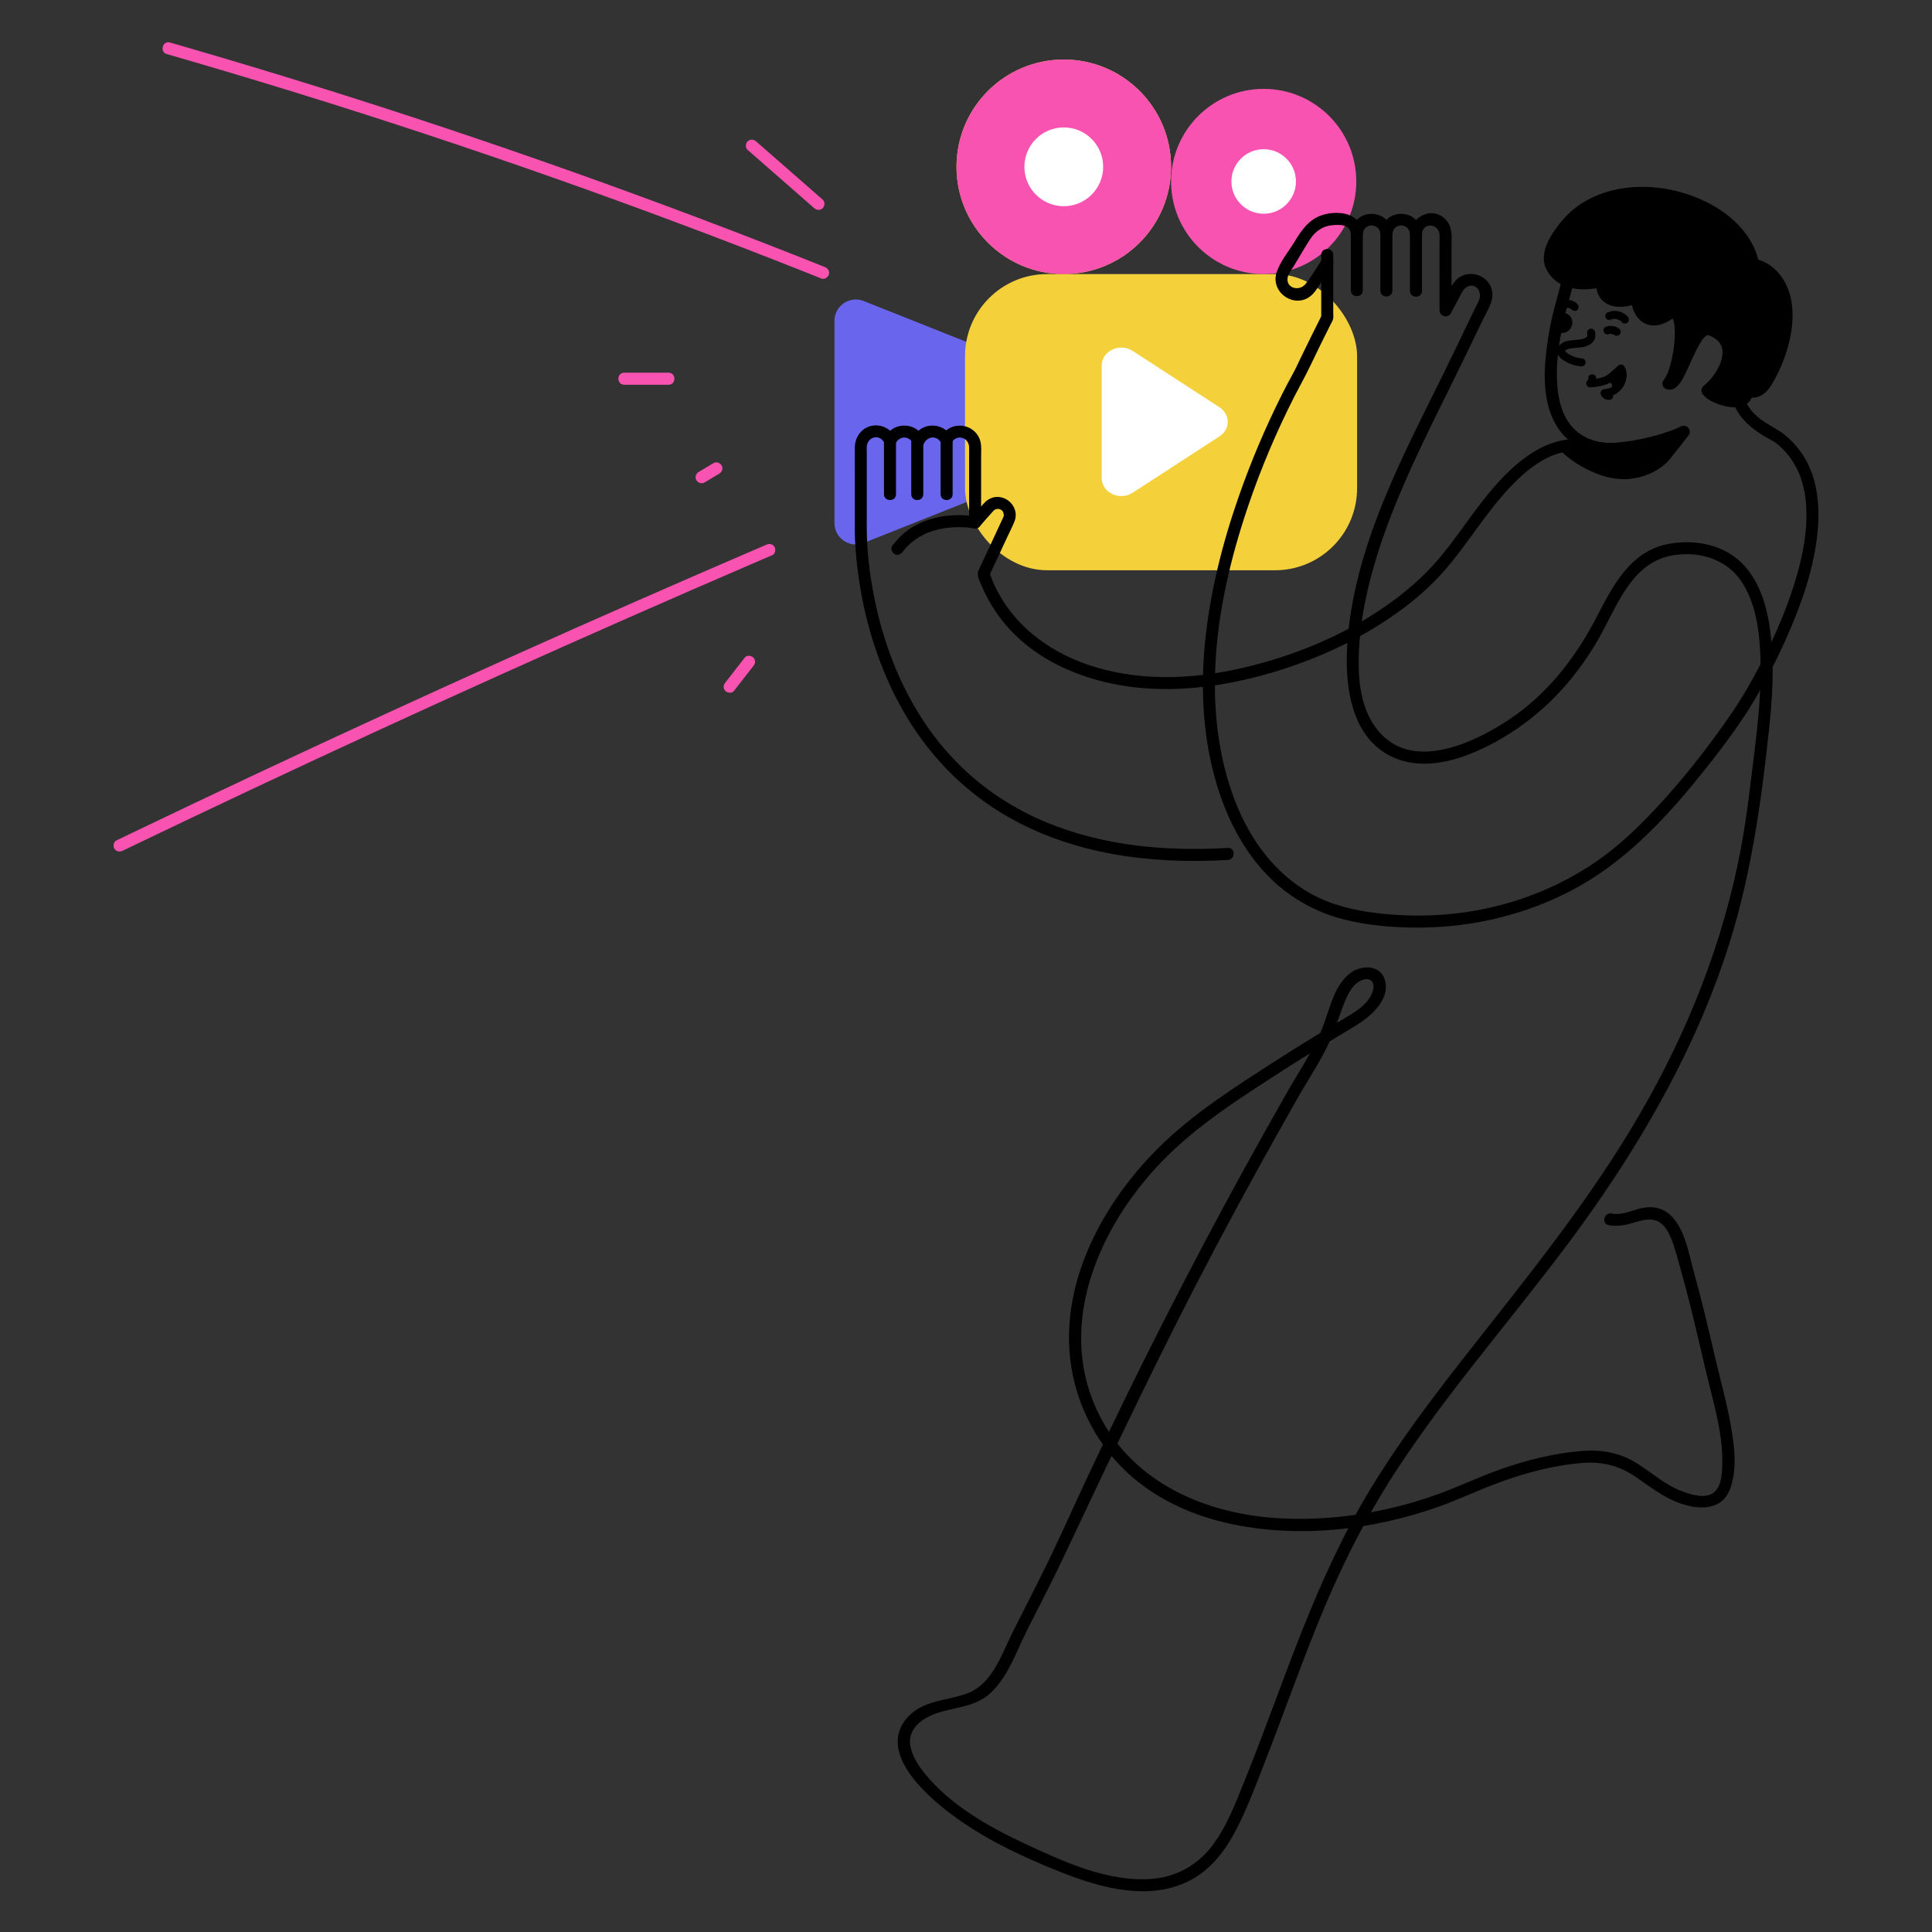
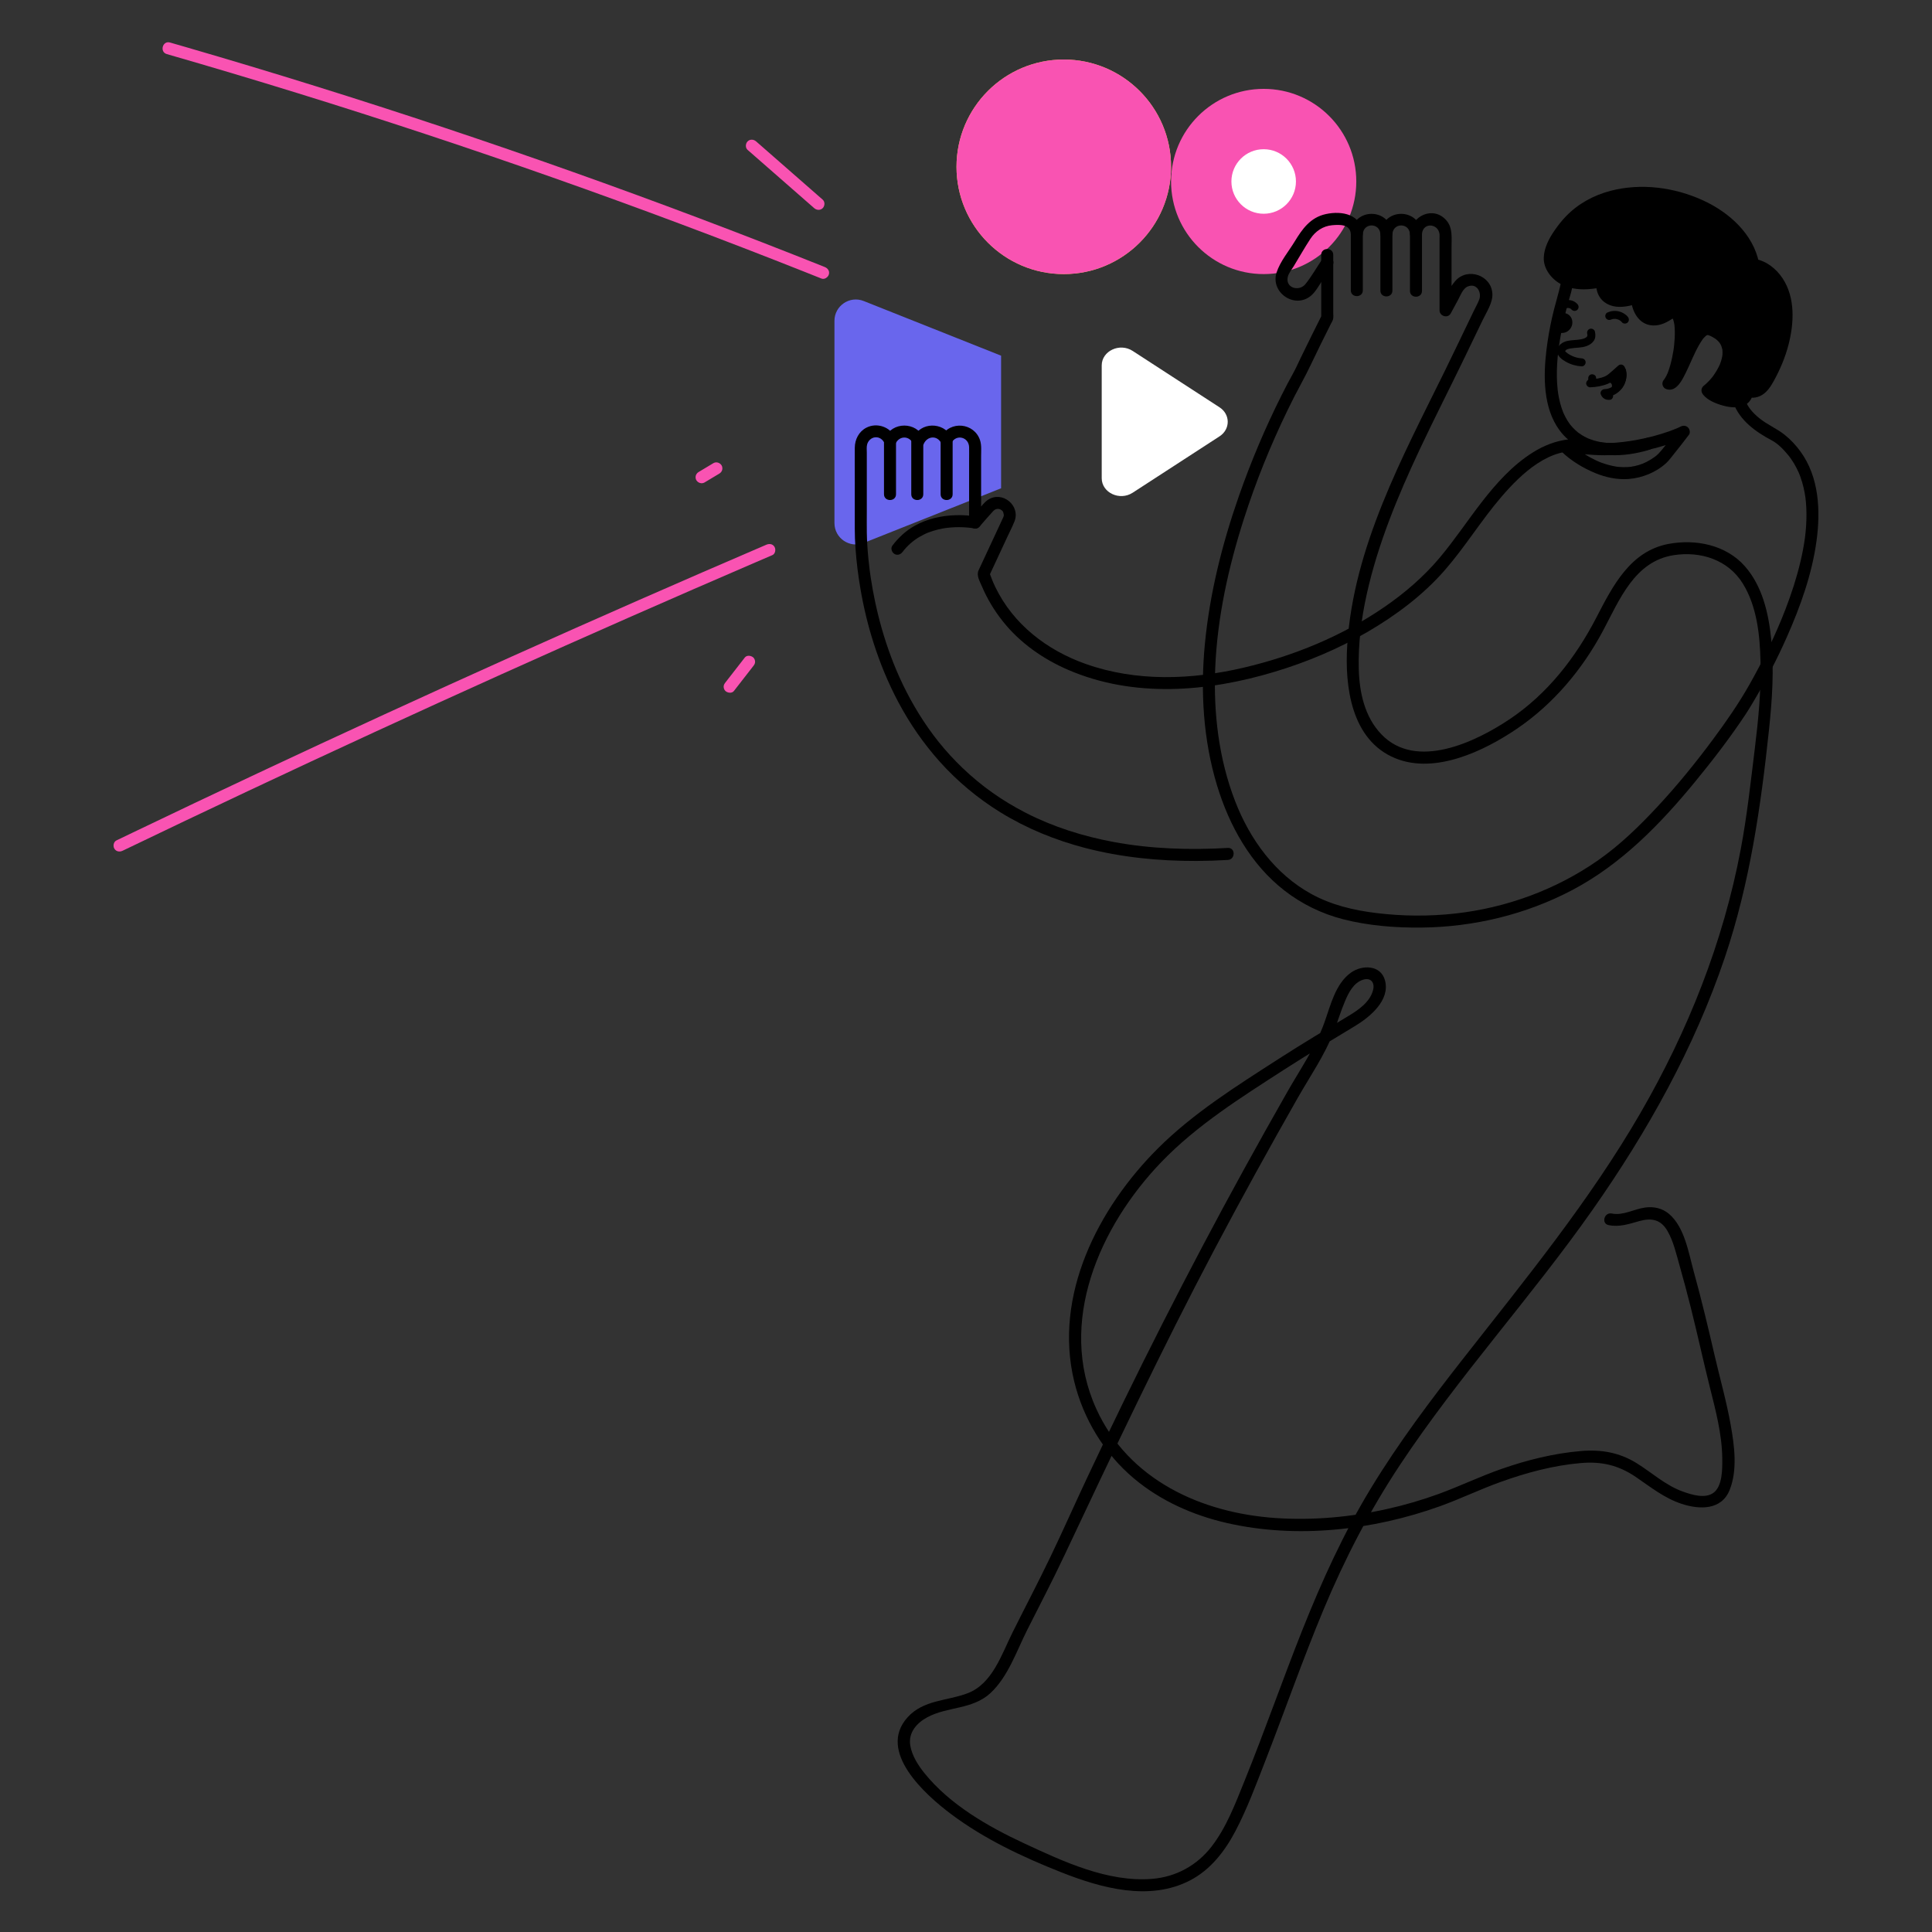
<svg xmlns="http://www.w3.org/2000/svg" id="Layer_2" width="1000" height="1000" viewBox="0 0 1000 1000">
  <rect x="0" y="0" width="1000" height="1000" fill="#333333" stroke="none" />
  <g>
    <path d="M447.053,281.027l71.115-28.293v-68.633s-71.115-28.293-71.115-28.293c-7.258-2.888-15.14,2.459-15.14,10.271v104.678c0,7.811,7.882,13.159,15.14,10.271Z" style="fill:#6966ed;" />
-     <rect x="499.494" y="141.868" width="202.931" height="153.299" rx="42.479" ry="42.479" style="fill:#f4d13b;" />
    <circle cx="550.613" cy="86.341" r="55.527" style="fill:#f4d13b;" />
    <circle cx="550.613" cy="86.341" r="55.527" style="fill:#f953b2;" />
-     <circle cx="550.613" cy="86.341" r="20.389" style="fill:#fff;" />
    <circle cx="654.076" cy="93.933" r="47.935" style="fill:#f953b2;" />
    <circle cx="654.076" cy="93.933" r="16.701" style="fill:#fff;" />
    <path d="M586.26,255.039l44.955-29.178c5.675-3.683,5.675-11.367,0-15.05l-44.955-29.178c-6.71-4.355-16.014,.017-16.014,7.525v58.356c0,7.508,9.305,11.88,16.014,7.525Z" style="fill:#fff;" />
  </g>
  <path d="M821.538,172.741c.094,.418,.167,.817,.045,1.207-.018,.059-.051,.143-.093,.193-.034,.04-.308,.341-.453,.46,.074-.061-.329,.211-.44,.274-.153,.087-.395,.211-.504,.257-.467,.195-1.122,.358-1.675,.471-2.337,.478-4.82,.341-7.189,.877-2.577,.584-5.021,2.249-5.209,5.103-.18,2.736,2.516,4.569,4.622,5.743,2.47,1.377,5.202,2.13,8.018,2.3,1.119,.068,2.073-1.001,2.073-2.073,0-1.179-.951-2.005-2.073-2.073-2.555-.154-5.087-1.056-7.256-2.563-.373-.259-.867-.748-1.124-.919,.2,.133-.318-.394-.121-.062-.074-.123,.052-.361,.031-.325,.233-.393,.474-.58,1.011-.814,.304-.133,1.15-.332,1.665-.428,2.74-.509,5.665-.245,8.344-1.247,1.466-.548,2.797-1.368,3.703-2.674,.999-1.441,.992-3.161,.622-4.809-.245-1.093-1.508-1.734-2.55-1.448-1.124,.309-1.694,1.454-1.448,2.55h0Z" />
  <path d="M684.291,134.311c-2.829,4.193-5.411,8.749-8.566,12.697-3.253,4.071-10.571,2.146-9.151-3.751,.456-1.891,2.073-3.84,3.052-5.45,2.864-4.712,5.586-9.55,8.609-14.161,2.592-3.954,6.519-6.657,11.309-7.076,3.806-.333,9.258-.585,9.631,4.503,.293,3.996,5.925,4.004,6.219,0,.428-5.836,8.661-5.854,9.091,0,.293,3.996,5.925,4.004,6.219,0,.428-5.836,8.661-5.854,9.091,0,.293,3.998,5.919,4.002,6.219,0,.454-6.061,8.431-5.578,9.091,.183,.081,.707,0,1.473,0,2.182v13.324c0,7.964,0,15.927,0,23.891,0,3.018,4.303,4.32,5.794,1.569l3.778-6.969c1.227-2.263,2.465-5.886,4.995-6.954,4.691-1.982,7.471,3.079,5.908,6.942-.816,2.017-1.913,3.966-2.858,5.925-4.955,10.27-9.84,20.577-14.873,30.81-21.959,44.651-47.233,91.114-50.506,141.779-1.39,21.518,2.007,49.387,24.92,58.742,20.58,8.402,45.968-3.802,62.9-15.299,18.854-12.802,33.807-30.6,44.504-50.633,8.553-16.017,16.344-36.067,36.631-39.208,13.968-2.163,28.156,2.356,35.782,14.683,7.302,11.805,8.833,26.615,9.16,40.191,.365,15.149-1.109,30.292-2.96,45.31-2.138,17.343-4.017,34.767-7.253,51.944-9.092,48.248-27.329,94.049-51.858,136.478-26.343,45.569-59.557,86.075-91.926,127.379-16.842,21.491-33.286,43.378-47.504,66.719-14.227,23.355-25.53,48.229-35.631,73.604-10.328,25.945-19.491,52.338-29.973,78.224-4.717,11.648-9.317,23.978-17.105,33.994-7.574,9.739-18.431,15.634-30.737,16.622-22.911,1.84-46.072-9.028-66.336-18.457-18.61-8.66-38.447-20.064-51.472-36.286-3.275-4.079-6.428-9.004-7.316-14.24-1.136-6.697,3.323-11.749,8.875-14.703,10.572-5.625,23.268-3.862,32.59-12.462,9.117-8.412,13.544-21.762,18.997-32.588,6.441-12.786,13.072-25.479,19.18-38.43,25.21-53.452,50.368-106.775,78.006-159.039,13.849-26.19,28.158-52.13,42.807-77.88,6.406-11.26,14.116-22.354,18.771-34.479,1.989-5.181,3.583-10.52,5.737-15.637,1.848-4.389,4.458-9.643,9.366-11.191,3.892-1.228,6.155,1.292,5.253,5.132-1.466,6.24-7.366,10.331-12.493,13.434-12.149,7.351-24.334,14.602-36.27,22.301-21.693,13.991-44.261,28.083-62.623,46.406-30.949,30.883-54.143,76.029-43.362,120.589,4.69,19.384,15.591,37.367,30.866,50.224,13.825,11.637,30.651,19.105,48.19,23.115,36.135,8.262,75.546,3.78,110.204-8.669,10.609-3.811,20.762-8.744,31.375-12.558,13.414-4.82,27.367-8.591,41.606-9.813,10.779-.925,19.542,1.134,28.474,7.219,7.679,5.231,14.799,10.985,23.768,13.919,9.274,3.034,20.606,3.303,24.801-7.249,4.12-10.364,2.436-22.89,.539-33.544-2.192-12.31-5.642-24.394-8.462-36.57-3.313-14.307-6.723-28.596-10.639-42.751-2.666-9.636-4.708-23.037-12.787-29.936-3.501-2.99-7.886-3.956-12.385-3.352-5.723,.768-11.434,4.306-17.293,3.108-3.907-.799-5.578,5.194-1.653,5.997,5.6,1.145,10.515-.564,15.866-2.072,6.453-1.819,11.268-.811,14.707,5.25,3.087,5.44,4.496,11.903,6.2,17.866,2.055,7.191,3.966,14.422,5.789,21.674,3.413,13.576,6.364,27.262,9.762,40.841,3.044,12.163,6.38,24.561,6.518,37.179,.057,5.254,.179,14.51-4.674,17.907-4.378,3.065-11.194,.906-15.735-.72-9.019-3.229-16.001-9.818-24.029-14.771-8.928-5.508-18.398-7.102-28.768-6.212-14.015,1.203-27.738,4.62-40.998,9.237-11.101,3.865-21.672,8.997-32.704,13.019-8.657,3.157-17.53,5.72-26.522,7.729-18.858,4.213-38.332,5.997-57.63,4.698-38.58-2.596-76.212-19.752-92.924-56.471-20.402-44.825,1.78-94.616,33.589-127.725,18.347-19.097,41.268-33.459,63.385-47.75,12.159-7.856,24.574-15.252,36.956-22.743,7.611-4.605,18.239-13.28,15.486-23.576-2.171-8.116-11.819-8.181-17.6-4.061-8.151,5.809-10.612,17.148-13.825,26.024-4.592,12.686-12.554,24.159-19.203,35.846-7.633,13.416-15.185,26.879-22.618,40.407-28.767,52.353-55.79,105.677-81.183,159.745-6.315,13.445-12.324,27.04-18.757,40.429-6.318,13.15-13.107,26.066-19.618,39.12-5.618,11.264-10.4,26.563-23.234,31.439-10.641,4.043-22.925,3.358-31.124,12.508-15.85,17.687,9.26,40.055,22.47,49.972,17.29,12.98,36.99,22.222,57.009,30.15,20.732,8.21,45.753,15.183,66.832,4.212,10.514-5.472,17.894-14.995,23.328-25.301,6.076-11.525,10.663-23.933,15.389-36.052,10.238-26.259,19.506-52.898,30.372-78.911,10.909-26.116,23.841-51.121,39.489-74.721,30.523-46.035,68.009-86.921,99.723-132.101,28.355-40.395,52.667-83.817,68.48-130.704,12.89-38.223,18.601-77.957,22.842-117.924,1.644-15.495,2.691-31.247,1.115-46.792-1.351-13.321-4.559-27.43-13.67-37.722-9.786-11.055-25.519-14.155-39.597-11.475-19.704,3.752-28.807,21.832-37.191,38.026-10.76,20.783-25.239,39.451-44.829,52.609-17.629,11.841-48.456,26.648-66.442,7.919-8.742-9.103-11.441-21.809-11.738-34.024-.316-13,1.332-25.959,4.149-38.633,5.774-25.981,16.08-50.758,27.365-74.771,7.478-15.912,15.509-31.553,23.148-47.387,3.176-6.582,6.351-13.164,9.527-19.746,1.938-4.016,5.22-8.91,4.974-13.517-.513-9.589-12.776-13.807-19.134-6.681-3.378,3.786-5.396,9.294-7.798,13.726l5.794,1.569c0-10.974,0-21.948,0-32.922,0-4.689,.655-9.875-2.695-13.692-6.739-7.68-18.127-2.4-18.834,7.033h6.219c-1.015-13.839-20.513-13.842-21.528,0h6.219c-1.015-13.839-20.513-13.842-21.528,0h6.219c-.743-10.132-10.706-12.089-19.087-10.275-8.045,1.741-12.214,7.689-16.179,14.212-3.05,5.017-7.557,10.393-9.364,16.041-3.302,10.321,9.277,18.996,17.699,12.098,2.435-1.994,4.092-5.169,5.83-7.745,1.789-2.651,3.577-5.303,5.366-7.954,2.244-3.327-3.141-6.442-5.37-3.139h0Z" />
  <path d="M683.866,131.901c0,10.85,.001,21.699,0,32.549l.424-1.569c-3.724,7.417-7.407,14.854-11.034,22.319-1.312,2.701-2.51,5.474-3.977,8.095-2.015,3.601-3.916,7.268-5.77,10.954-8.578,17.054-16.041,34.71-22.334,52.731-8.633,24.72-15.053,50.354-17.542,76.46-2.327,24.41-.848,49.504,6.292,73.057,6.329,20.875,17.449,40.912,34.908,54.456,8.972,6.961,19.289,11.995,30.29,14.828,13.118,3.378,27.125,4.465,40.636,4.328,27.089-.274,54.115-6.783,78.101-19.443,25.401-13.407,45.557-34.133,63.605-56.135,9.21-11.228,18.171-22.877,26.185-34.997,1.214-1.836,2.345-3.732,3.476-5.621,6.622-11.059,12.592-22.532,17.808-34.319,6.998-15.814,12.936-32.399,15.293-49.601,2.147-15.67,1.347-33.028-8.29-46.278-2.356-3.24-5.072-6.168-8.205-8.669-4.154-3.317-9.165-5.305-13.277-8.727-3.203-2.666-5.428-5.16-7.073-8.903,.249,.567-.164-.434-.209-.559-.142-.391-.273-.787-.392-1.186-.251-.838-.452-1.69-.608-2.551-.033-.182-.061-.364-.092-.546-.152-.878,.042,.405-.023-.137-.05-.418-.092-.836-.125-1.255-.071-.903-.102-1.809-.104-2.715-.021-8.383,1.855-16.685,2.24-25.055,.409-8.898,.119-18.438-3.922-26.556-6.835-13.73-21.75-22.763-36.019-26.986-14.528-4.299-31.824-4.255-44.113,5.675-6.343,5.126-10.304,12.67-12.012,20.559-1.333,6.157-3.305,12.177-4.675,18.339-1.229,5.527-2.211,11.104-2.889,16.725-1.637,13.581-1.757,29.856,6.713,41.444,5.712,7.815,14.31,11.818,23.787,12.78,6.651,.675,13.521-.138,19.978-1.804,1.038-.268,2.079-.55,3.091-.905,3.751-1.318,2.136-7.329-1.653-5.997-1.066,.374-2.163,.669-3.257,.948-1.227,.313-2.463,.586-3.707,.823-.725,.138-1.452,.263-2.181,.376-.328,.051-1.742,.215-.474,.075-.43,.047-.858,.109-1.288,.156-3.684,.405-7.38,.436-11.067,.049-.252-.026-1.138-.16-.054,0-.214-.032-.428-.059-.642-.094-.537-.087-1.072-.177-1.606-.284-.969-.193-1.931-.426-2.88-.702-.964-.28-1.896-.63-2.838-.974-.797-.291,.582,.285-.188-.077-.204-.096-.411-.184-.615-.279-.487-.228-.968-.471-1.442-.727-.937-.507-1.844-1.07-2.713-1.686-.191-.136-.377-.278-.568-.414-.33-.236,.532,.455-.139-.113-.434-.369-.872-.732-1.29-1.119-.818-.759-1.585-1.571-2.3-2.427-.125-.15-.815-1.046-.234-.273-.157-.209-.314-.417-.466-.628-.371-.515-.724-1.042-1.06-1.581-.692-1.108-1.309-2.262-1.857-3.448-.124-.269-.244-.541-.363-.812,.352,.801-.141-.36-.203-.522-.256-.661-.492-1.329-.711-2.002-.483-1.486-.879-3-1.203-4.529-.386-1.816-.611-3.337-.748-4.577-.964-8.719-.228-17.606,1.205-26.23,.97-5.838,2.261-11.622,3.753-17.348,.832-3.194,1.963-6.367,2.594-9.602,.418-2.143,.988-4.259,1.739-6.31,.387-1.058,.447-1.208,.887-2.146,.425-.906,.889-1.794,1.394-2.658,1.035-1.769,1.817-2.85,2.935-4.122,2.481-2.819,4.485-4.376,7.752-6.125,.753-.403,1.522-.774,2.304-1.118,.093-.041,.55-.227,.046-.021,.176-.072,.353-.145,.532-.212,.448-.169,.895-.338,1.348-.494,1.697-.583,3.437-1.039,5.198-1.382,1.974-.384,2.761-.481,4.939-.618,1.831-.115,3.668-.126,5.501-.045,14.3,.627,29.63,7.006,39.755,17.391,2.587,2.653,4.163,4.642,5.999,7.977,.373,.678,.718,1.37,1.047,2.07,.096,.204,.187,.411,.277,.618-.048-.11-.222-.551-0,.004,.166,.416,.326,.834,.475,1.256,.53,1.506,.935,3.057,1.195,4.633,1.586,9.603,.662,19.423-.508,29.01-.893,7.316-2.037,15.163,.599,22.268,3.376,9.099,11.618,14.959,19.901,19.325,3.116,1.642,6.092,4.726,8.521,7.696,.13,.159,.259,.319,.386,.48,.612,.774-.179-.243,.17,.222,.275,.367,.544,.738,.807,1.113,.522,.747,1.02,1.512,1.491,2.292,.965,1.597,1.818,3.259,2.569,4.967,.232,.528-.269-.665,.1,.233,.077,.187,.152,.375,.226,.562,.149,.377,.292,.755,.431,1.135,.348,.955,.666,1.922,.954,2.898,.525,1.779,.951,3.587,1.288,5.411,.382,2.061,.501,2.971,.687,5.123,.173,1.991,.257,3.99,.266,5.989,.039,8.531-1.131,16.173-3.072,24.45-1.976,8.423-4.662,16.673-7.766,24.745-5.114,13.3-11.615,26.593-18.807,39.276-5.581,9.842-11.915,18.921-18.665,28.038-8.971,12.116-18.49,23.84-28.767,34.876-9.519,10.223-19.575,20.022-31.075,28.011-21.729,15.096-47.305,24.42-73.579,27.348-13.605,1.516-27.383,1.411-40.97-.253-11.734-1.437-23.197-4.162-33.62-9.889-18.756-10.305-31.746-28.246-39.371-47.927-8.483-21.896-11.303-45.74-10.325-69.101,1.098-26.249,6.846-52.181,14.851-77.139,6.162-19.213,13.736-37.984,22.55-56.133,2.318-4.774,4.719-9.511,7.259-14.172,3.48-6.388,6.478-13.028,9.697-19.552,1.786-3.619,3.583-7.233,5.391-10.841,.41-.819,.974-1.659,1.218-2.545,.293-1.066,.111-2.441,.111-3.539,0-1.921,0-3.843,0-5.764,0-8.024-0-16.048-0-24.073,0-4.002-6.219-4.008-6.219,0h0Z" />
  <path d="M699.176,120.886v29.383c0,4.002,6.219,4.008,6.219,0v-29.383c0-4.002-6.219-4.008-6.219,0h0Z" />
  <path d="M714.485,121.037v29.383c0,4.002,6.219,4.008,6.219,0v-29.383c0-4.002-6.219-4.008-6.219,0h0Z" />
  <path d="M729.795,121.189v29.383c0,4.002,6.219,4.008,6.219,0v-29.383c0-4.002-6.219-4.008-6.219,0h0Z" />
  <g>
-     <path d="M833.471,232.451c-7.626,.455-19.026-.987-23.168-1.036,0,0,26.626,25.936,50.142,5.877,4.842-5.533,11.067-13.833,11.067-13.833,0,0-14.871,7.608-38.041,8.992Z" />
    <path d="M833.471,229.342c-7.763,.433-15.429-.911-23.168-1.036-2.68-.043-4.121,3.441-2.199,5.308,5.011,4.869,11.325,8.678,17.753,11.313,5.377,2.204,11.318,3.449,17.143,2.996,7.075-.55,14.247-3.434,19.486-8.299,1.434-1.332,2.635-3.037,3.869-4.555,1.228-1.51,2.439-3.035,3.637-4.569,1.416-1.812,2.824-3.632,4.204-5.471,.815-1.085,.408-2.873-.486-3.768-1.013-1.013-2.53-1.118-3.768-.486-.515,.263-1.044,.499-1.573,.733-.356,.157-1.096,.557-.263,.12-.363,.19-.777,.322-1.158,.475-.893,.357-1.792,.698-2.696,1.024-5.628,2.031-11.448,3.54-17.333,4.611-4.449,.81-8.936,1.327-13.449,1.605-1.676,.103-3.109,1.355-3.109,3.109,0,1.603,1.425,3.213,3.109,3.109,12.785-.788,25.635-3.348,37.437-8.422,.731-.314,1.465-.632,2.174-.994l-4.254-4.254c-.26,.346-.521,.691-.783,1.036-.284,.374-.569,.747-.855,1.12-.188,.245-.377,.491-.566,.736-.21,.273,.01-.013,.044-.057-.157,.203-.315,.406-.472,.609-2.016,2.595-4.061,5.169-6.173,7.686-1.04,1.24-2.047,2.381-3.359,3.337-1.411,1.028-2.9,1.951-4.459,2.74-1.366,.691-2.313,1.075-3.882,1.555-1.394,.427-2.826,.757-4.271,.957,.485-.067-.436,.042-.583,.056-.363,.034-.726,.062-1.089,.082-.719,.041-1.439,.055-2.159,.044-.659-.01-1.319-.042-1.976-.093-.301-.024-.602-.051-.902-.083-.199-.021-.398-.044-.597-.069-.512-.064,.445,.071-.063-.012-2.643-.432-5.222-1.104-7.733-2.038-.264-.098-.527-.199-.79-.302-.142-.056-.917-.372-.662-.265,.263,.111-.4-.175-.515-.227-.332-.148-.662-.299-.99-.454-1.069-.504-2.121-1.046-3.154-1.621-1.858-1.033-3.658-2.172-5.393-3.4-.403-.285-.802-.574-1.197-.869-.196-.146-.39-.296-.586-.442-.412-.307,.536,.428,.016,.011-.58-.465-1.16-.928-1.725-1.41-.493-.421-.986-.847-1.451-1.3l-2.199,5.308c7.739,.125,15.405,1.468,23.168,1.036,1.677-.093,3.109-1.362,3.109-3.109,0-1.611-1.424-3.203-3.109-3.109Z" />
  </g>
  <g>
    <path d="M812.721,114.177s-14.179,14.525-9.683,23.517c6.849,13.698,26.283,7.608,26.283,7.608,0,0-2.421,15.562,17.983,8.646,0,7.608,5.879,15.908,16.254,8.646,10.375-7.263,6.571,28.704,0,35.967,6.571,1.038,12.539-31.57,21.787-28.012,17.983,6.917,5.746,26.211-1.615,31.537,3.484,4.495,20.835,10.012,20.57-.059,1.935,1.276,4.627,.82,6.525-.51,1.898-1.33,3.163-3.368,4.3-5.388,6.32-11.23,10.486-24.399,9.343-37.402-.852-9.691-6.84-19.967-16.991-21.724-6.571-34.237-67.783-51.183-94.758-22.825Z" />
    <path d="M810.522,111.978c-2.117,2.174-4.014,4.615-5.745,7.101-2.912,4.18-5.578,9.132-5.725,14.338-.159,5.625,3.807,10.8,8.546,13.475,4.193,2.366,9.18,3.081,13.935,2.818,2.871-.158,5.856-.551,8.614-1.41-1.275-1.275-2.55-2.55-3.825-3.825-.335,2.192-.254,4.491,.429,6.614,1.461,4.539,5.223,7.145,9.881,7.647,3.864,.416,7.86-.574,11.498-1.79-1.312-1-2.624-1.999-3.936-2.998,.058,6.063,3.292,13.218,9.893,14.352,4.06,.697,7.774-.866,11.108-3.068,.284-.188,.66-.328,.922-.537,.056-.045-.753,.22-.193,.094,.043-.01,.449-.083,.462-.115-.037,.098-.959,.076-.338,.068,.569-.007-.174-.038-.369-.067,.13,.019,.258,.066,.381,.111-.281-.102-.766-.38-.301-.085,.356,.226-.752-.507-.263-.198,.107,.067,.164,.204,.265,.275,.266,.187-.387-.679-.172-.211,.067,.146,.173,.289,.256,.428,.007,.012,.212,.413,.206,.416-.024,.011-.299-.826-.074-.151,.123,.369,.244,.737,.341,1.114,.107,.417,.194,.839,.268,1.262,.037,.21,.06,.425,.101,.635-.133-.671-.038-.3,.008,.127,.107,1.008,.16,2.021,.179,3.034,.044,2.337-.089,4.676-.33,7-.06,.582-.131,1.162-.202,1.742-.072,.591-.004,.028,.011-.078-.024,.166-.047,.333-.071,.499-.048,.333-.099,.665-.152,.996-.19,1.192-.409,2.379-.659,3.559-.523,2.468-1.169,4.92-2.051,7.286-.095,.254-.195,.505-.293,.758-.261,.672,.258-.543-.103,.242-.201,.438-.405,.874-.631,1.299-.204,.384-.421,.761-.659,1.125-.12,.184-.272,.359-.382,.549,.051-.088,.431-.521,.009-.046-.836,.942-1.167,2.205-.643,3.397,.545,1.239,1.549,1.74,2.842,1.911,4.47,.594,7.319-5.324,8.908-8.537,2.411-4.875,4.341-9.995,7.046-14.723,.587-1.026,1.241-1.992,1.906-2.966,.241-.352-.401,.466,.092-.111,.155-.182,.308-.365,.469-.541,.338-.37,.73-.678,1.075-1.035,.225-.233-.637,.39,.043-.009,.162-.095,.341-.186,.496-.289,.487-.324-.672,.141-.114,.041,.137-.025,.522-.091,.64-.168-.011,.007-.857,.06-.176,.055,.776-.006-.434-.186-.098-.038,.577,.254,.936,.291,1.386,.501,.819,.382,1.615,.815,2.37,1.314,.165,.109,.951,.702,.543,.37,.353,.287,.694,.59,1.017,.912,.247,.246,.471,.509,.706,.766,.093,.103,.343,.47-.018-.035,.095,.133,.198,.266,.284,.405,.171,.276,.347,.545,.503,.831,.117,.214,.535,1.285,.284,.548,.202,.594,.381,1.178,.52,1.791,.009,.042,.142,.799,.06,.276-.07-.451,.006,.052,.014,.166,.027,.352,.052,.702,.057,1.055,.005,.356-.004,.712-.026,1.067-.007,.115-.098,1.096-.048,.662,.05-.429-.094,.548-.117,.666-.078,.403-.169,.803-.272,1.201-.199,.768-.443,1.524-.722,2.267-.059,.158-.123,.314-.183,.472-.298,.789,.275-.572-.082,.195-.179,.386-.354,.773-.544,1.154-.716,1.435-1.546,2.813-2.465,4.126-.235,.336-.481,.663-.723,.995-.083,.115-.369,.458,.043-.055-.124,.155-.247,.311-.373,.465-.46,.563-.938,1.111-1.435,1.641-.482,.513-.983,1.01-1.505,1.483-.24,.217-.487,.426-.734,.636-.629,.537,.426-.3-.223,.175-1.742,1.276-1.97,3.206-.629,4.884,2.36,2.953,6.697,4.652,10.218,5.627,3.842,1.065,8.848,1.668,12.306-.807,2.328-1.667,3.388-4.252,3.354-7.077-1.56,.895-3.119,1.79-4.679,2.685,2.869,1.723,6.558,1.439,9.358-.308,2.814-1.755,4.589-4.636,6.149-7.474,3.158-5.746,5.74-11.88,7.413-18.226,2.959-11.229,3.699-24.599-3.021-34.684-3.341-5.013-8.308-8.911-14.325-10.015l2.172,2.172c-2.954-15.078-15.543-26.3-28.984-32.459-14.771-6.768-32.102-9.088-47.938-4.931-8.674,2.277-16.806,6.69-23.034,13.193-2.768,2.891,1.623,7.295,4.397,4.397,1.309-1.367,2.705-2.631,4.174-3.823,.115-.093,.599-.462,.127-.104,.145-.11,.291-.22,.438-.329,.366-.271,.737-.537,1.112-.796,.786-.544,1.59-1.062,2.41-1.554,1.602-.96,3.264-1.819,4.971-2.578,.167-.074,.335-.147,.502-.22-.56,.244,.001-.001,.143-.058,.383-.153,.765-.307,1.15-.453,.945-.358,1.901-.688,2.866-.99,1.768-.553,3.565-1.013,5.38-1.385,.915-.187,1.834-.352,2.757-.496,.185-.029,.371-.055,.556-.084,.893-.141-.398,.048,.149-.023,.513-.066,1.027-.126,1.541-.18,3.779-.393,7.592-.443,11.382-.19,.955,.064,1.909,.147,2.86,.249,.476,.051,.952,.109,1.427,.168,.62,.076,.156,.021,.028,.003,.332,.047,.664,.095,.996,.146,1.894,.291,3.777,.656,5.642,1.093,3.746,.878,7.426,2.047,10.986,3.507,.174,.071,.348,.143,.521,.216-.626-.264,.23,.103,.292,.13,.385,.169,.769,.342,1.151,.518,.887,.408,1.765,.836,2.633,1.283,1.631,.84,3.227,1.748,4.779,2.726,.764,.482,1.518,.981,2.259,1.497,.331,.231,.66,.465,.986,.702,.18,.131,.36,.264,.539,.397,.055,.041,.761,.58,.22,.161,1.387,1.075,2.719,2.221,3.986,3.434,1.422,1.36,2.762,2.807,3.995,4.341,.106,.132,.21,.264,.315,.396-.454-.573,.115,.156,.202,.274,.274,.37,.542,.744,.803,1.123,.542,.787,1.055,1.593,1.537,2.418,.478,.819,.925,1.656,1.337,2.51,.178,.37,.342,.747,.516,1.119,.351,.75-.225-.609,.07,.164,.088,.23,.182,.457,.27,.687,.674,1.77,1.188,3.594,1.552,5.452,.191,.972,1.191,1.992,2.172,2.172,2.313,.425,3.811,.989,5.726,2.229,1.357,.879,3.156,2.597,4.097,3.818,2.673,3.47,4.053,7.182,4.747,11.494,.175,1.086-.051-.573,.071,.515,.025,.223,.047,.446,.067,.669,.06,.664,.102,1.33,.134,1.996,.069,1.478,.072,2.958,.013,4.436-.111,2.762-.446,5.494-.992,8.203-1.092,5.417-2.879,10.702-5.232,15.7-1.317,2.796-2.688,5.825-4.583,8.286-.611,.793-1.592,1.707-2.334,2.024-1.059,.453-1.728,.431-2.494-.029-2.011-1.208-4.707,.341-4.679,2.685,.004,.318-.019,.631-.03,.948,.028-.815,.041-.201-.028,.023-.078,.254-.436,.974-.003,.186-.087,.159-.178,.327-.261,.489-.35,.683,.281-.161-.057,.077-.119,.084-.283,.256-.387,.361,.619-.626,.135-.145-.107,.015-.194,.129-.754,.289,.079,.001-.433,.15-.855,.27-1.3,.379-.856,.209,.356,.03-.193,.034-.213,.002-.428,.032-.641,.041-.522,.02-1.045,.005-1.565-.032-.271-.019-.54-.049-.81-.078-.236-.029-.156-.018,.241,.033-.158-.024-.315-.049-.472-.076-1.122-.215-2.226-.477-3.313-.829-.541-.175-1.066-.389-1.602-.575-.755-.263,.579,.28-.137-.053-.281-.131-.566-.254-.845-.389-.902-.437-1.747-.946-2.586-1.492-.183-.119-.652-.535,.025,.038-.156-.132-.317-.258-.47-.395-.289-.261-.557-.539-.801-.844l-.629,4.884c9.292-6.807,18.433-23.804,7.665-33.276-1.518-1.335-3.219-2.41-5.065-3.227-1.376-.609-2.744-1.194-4.284-1.087-2.517,.176-4.65,1.61-6.27,3.478-3.727,4.298-5.875,9.815-8.193,14.936-1.215,2.684-2.413,5.416-3.978,7.92-.154,.247-.312,.491-.477,.731-.17,.248-.767,.888-.086,.153-.321,.347-.619,.707-.953,1.045-.512,.518,.246-.094,.057-.032-.024,.008-.478,.263-.478,.27,.001-.163,.86-.318,.407-.187-.151,.044-.566,.104,.077,.016,.663-.091,.033-.033-.165-.059,.733,1.769,1.466,3.539,2.199,5.308,2.788-3.141,4.121-7.485,5.134-11.478,1.258-4.955,2.003-10.111,2.178-15.22,.137-3.992,.117-8.672-1.885-12.263-1.002-1.798-2.691-3.092-4.776-3.249-2.356-.177-4.028,1.228-5.942,2.335-.909,.526-1.605,.858-2.596,1.136-1.145,.321-.921,.206-2.113,.256-.118,.005-.628-.058-.016,.028-.18-.025-.361-.063-.539-.104-.175-.041-.349-.088-.52-.141-.079-.025-.749-.297-.371-.125,.335,.152-.064-.041-.104-.066-.182-.115-.378-.219-.563-.329-.078-.046-.527-.366-.217-.134,.321,.239-.287-.259-.288-.261-.26-.241-.492-.504-.732-.765-.085-.092-.334-.465-.011-.004-.104-.148-.208-.296-.306-.448-.224-.347-.427-.706-.614-1.075-.063-.124-.121-.251-.182-.376-.384-.786,.105,.311-.065-.165-.273-.764-.5-1.536-.654-2.334-.036-.188-.069-.377-.098-.567,.049,.317,.022,.246,.005-.03-.03-.478-.064-.951-.069-1.431-.019-1.927-1.985-3.651-3.936-2.998-1.645,.55-3.313,1.033-5.018,1.358-.362,.069-.726,.131-1.09,.185-.518,.076,.442-.043-.059,.003-.142,.013-.284,.03-.427,.043-.654,.058-1.312,.084-1.969,.068-.278-.007-.554-.027-.831-.043-.112-.006-.227-.032-.339-.033-.433-.002,.58,.139,.177,.023-.449-.13-.92-.18-1.37-.32-.207-.065-.406-.149-.612-.215,.496,.159,.393,.191,.025-.011-.356-.195-.684-.458-1.038-.646,.356,.189,.472,.418,.097,.044-.106-.105-.217-.205-.32-.313-.117-.123-.221-.262-.34-.382-.311-.311,.4,.655,.061,.057-.16-.281-.332-.553-.487-.838-.067-.122-.317-.685-.068-.12,.24,.545,.009,.015-.036-.124-.188-.586-.309-1.168-.445-1.766-.128-.565,.059,.78,.039,.308-.006-.129-.028-.259-.039-.387-.02-.239-.034-.479-.041-.719-.012-.425,.004-.847,.027-1.27,.04-.721,.035-.307-.054,.279,.335-2.194-1.34-4.599-3.825-3.825-.529,.165-1.071,.296-1.611,.42-.576,.133-1.156,.25-1.738,.355-.35,.063-.701,.117-1.053,.173-.199,.032-.88,.106,.067-.005-.267,.031-.534,.066-.802,.095-1.891,.203-3.801,.263-5.698,.126-.236-.017-1.704-.184-.892-.07-.497-.07-.992-.155-1.484-.257-1.088-.226-2.137-.552-3.179-.934-.797-.292,.553,.291-.208-.092-.232-.117-.469-.224-.7-.344-.466-.243-.92-.509-1.359-.798-.223-.146-.439-.3-.655-.457,.561,.405-.149-.128-.215-.185-.492-.421-.955-.875-1.387-1.358-.159-.178-.313-.359-.463-.545-.341-.422,.377,.592-.132-.187-.335-.513-.673-1.016-.967-1.554-.141-.258-.273-.521-.402-.785,.33,.682-.001-.021-.041-.167-.063-.234-.126-.47-.192-.703-.036-.158-.067-.317-.094-.477,.05,.425,.056,.458,.018,.1-.009-.499-.05-.989-.025-1.489,.013-.254,.038-.506,.063-.759-.076,.789,.019-.064,.044-.195,.218-1.156,.592-2.252,.988-3.356,.307-.855-.263,.548,.114-.284,.116-.256,.23-.511,.351-.764,.242-.508,.499-1.01,.767-1.504,.573-1.058,1.2-2.087,1.863-3.09,.662-1.002,1.367-1.972,2.089-2.931-.468,.622,.002-.002,.086-.108,.182-.229,.364-.458,.548-.685,.29-.357,.584-.71,.882-1.06,.596-.7,1.202-1.394,1.843-2.053,2.794-2.869-1.599-7.271-4.397-4.397Z" />
  </g>
  <path d="M834.011,165.362c.326-.148-.368,.137-.128,.052,.072-.025,.142-.054,.214-.079,.161-.056,.325-.105,.49-.148,.165-.043,.332-.079,.5-.108,.413-.073-.136-.019-.157,.016,.013-.021,.198-.02,.227-.022,.341-.028,.684-.03,1.025-.008,.095,.006,.19,.019,.284,.025,.245,.015-.562-.095-.155-.021,.169,.03,.337,.061,.504,.1,.336,.079,.655,.193,.98,.306,.242,.084-.41-.19-.18-.076,.085,.042,.173,.079,.258,.122,.153,.076,.303,.158,.45,.246,.147,.087,.29,.18,.43,.278,.062,.044,.121,.091,.184,.134-.473-.322-.221-.17-.11-.074,.275,.236,.525,.495,.757,.772,.699,.835,2.22,.775,2.932,0,.815-.888,.745-2.041,0-2.932-1.175-1.405-2.926-2.408-4.709-2.798-2.022-.443-4.009-.218-5.887,.636-.445,.203-.828,.787-.953,1.239-.137,.496-.075,1.157,.209,1.597,.659,1.022,1.777,1.226,2.836,.744h0Z" />
  <path d="M810.592,159.595c.091-.047,.183-.091,.277-.132l-.495,.209c.355-.149,.721-.249,1.102-.305l-.551,.074c.433-.056,.866-.053,1.299,.005l-.551-.074c.407,.061,.8,.17,1.181,.327l-.495-.209c.353,.153,.683,.342,.99,.575l-.419-.324c.222,.174,.425,.366,.611,.578,.336,.384,.97,.607,1.466,.607,.508,0,1.116-.226,1.466-.607,.363-.395,.632-.914,.607-1.466-.026-.57-.23-1.034-.607-1.466-.877-1.004-2.196-1.741-3.506-1.982-1.549-.284-3.055-.112-4.465,.61-.967,.495-1.327,1.931-.744,2.836,.636,.987,1.802,1.273,2.836,.744h0Z" />
  <g>
    <path d="M811.384,168.479c-.747,1.298-2.063,2.008-3.513,1.778-.274-.043-.551-.108-.784-.258-.287-.184-.483-.48-.633-.785-.606-1.236-.542-2.776,.164-3.957,.96-1.605,3.501-1.636,4.617-.148,.714,.953,.743,2.338,.149,3.37Z" />
    <path d="M809.594,167.433c-.092,.156-.191,.306-.3,.451l.324-.419c-.199,.255-.423,.483-.678,.683l.419-.324c-.231,.174-.476,.319-.742,.434l.495-.209c-.268,.109-.542,.184-.828,.225l.551-.074c-.298,.036-.592,.034-.89-.004l.551,.074c-.219-.032-.432-.077-.64-.156l.495,.209c-.101-.045-.194-.095-.285-.158l.419,.324c-.104-.082-.194-.17-.279-.272l.324,.419c-.164-.213-.286-.448-.391-.695l.209,.495c-.134-.334-.224-.677-.275-1.032l.074,.551c-.047-.385-.046-.767,.004-1.152l-.074,.551c.052-.356,.144-.698,.279-1.032l-.209,.495c.117-.274,.255-.537,.437-.774l-.324,.419c.129-.159,.273-.3,.435-.425l-.419,.324c.179-.132,.369-.24,.574-.328l-.495,.209c.245-.099,.497-.164,.759-.199l-.551,.074c.265-.03,.527-.029,.791,.004l-.551-.074c.264,.038,.518,.105,.766,.205l-.495-.209c.227,.097,.437,.219,.634,.368l-.419-.324c.163,.13,.309,.274,.441,.437l-.324-.419c.155,.202,.28,.419,.38,.653l-.209-.495c.095,.241,.16,.487,.198,.744l-.074-.551c.035,.285,.035,.567,.001,.852l.074-.551c-.04,.285-.112,.557-.22,.824l.209-.495c-.051,.119-.108,.235-.171,.348-.265,.476-.355,1.068-.209,1.597,.132,.481,.504,1.002,.953,1.239,.977,.516,2.272,.268,2.836-.744,1.086-1.947,.898-4.488-.676-6.121-1.243-1.29-3.283-1.774-4.987-1.25-.932,.286-1.745,.817-2.341,1.588-.706,.914-1.03,1.969-1.166,3.103-.12,.996,.068,2.024,.455,2.942,.508,1.203,1.397,2.193,2.739,2.448,.661,.126,1.255,.162,1.916,.074,.63-.085,1.146-.253,1.729-.529,.977-.463,1.792-1.332,2.333-2.253,.55-.936,.245-2.314-.744-2.836-.995-.526-2.249-.255-2.836,.744Z" />
  </g>
-   <path d="M832.583,173.016c.294-.093,.593-.161,.899-.205l-.551,.074c.486-.063,.972-.064,1.458-.005l-.551-.074c.485,.066,.956,.191,1.409,.375l-.495-.209c.356,.15,.692,.334,1.01,.554,.423,.292,1.117,.341,1.597,.209,.481-.132,1.002-.504,1.239-.953,.254-.481,.382-1.064,.209-1.597-.173-.536-.488-.918-.953-1.239-1.807-1.249-4.286-1.588-6.374-.927-.509,.161-.966,.485-1.239,.953-.26,.444-.37,1.099-.209,1.597,.162,.502,.473,.986,.953,1.239,.483,.255,1.062,.379,1.597,.209h0Z" />
  <path d="M822.103,196.344c-.023-.144-.016,.143-.094,.246,.151-.198-.284,.249,.014,.02-.743,.571-1.219,1.373-.953,2.341,.235,.855,1.094,1.555,1.999,1.522,3.144-.116,6.366-.646,9.275-1.877,1.558-.659,2.851-1.727,4.13-2.816,1.365-1.163,2.695-2.367,4.025-3.571l-3.465-.915c.95,2.408,.784,4.857-.648,7.037-1.252,1.905-3.644,3.044-5.851,3.085-1.255,.023-2.47,1.319-1.999,2.624,.781,2.162,2.673,3.181,4.911,2.879,1.111-.15,1.716-1.575,1.448-2.55-.329-1.199-1.436-1.598-2.55-1.448,.193-.026,.516,.097,.152-.071,.127,.115,.101,.087-.077-.086,.062,.042,.1,.1,.113,.173-.666,.875-1.333,1.749-1.999,2.624,3.713-.069,7.155-1.907,9.293-4.937,2.084-2.953,2.525-7.086,1.204-10.433-.578-1.464-2.228-2.034-3.465-.915-1.216,1.1-2.432,2.201-3.675,3.271-.969,.834-1.987,1.741-3.138,2.252-2.354,1.044-5.127,1.433-7.685,1.527l1.046,3.863c1.633-1.256,2.316-2.905,1.986-4.948-.179-1.106-1.554-1.721-2.55-1.448-1.176,.323-1.627,1.441-1.448,2.55h0Z" />
  <g>
    <path d="M834.198,196.208c1.722,.648,2.472,2.545,2.154,4.242,1.298,.208,2.504-2.327,2.92-3.35,.682-1.677,.801-3.591,.249-5.321-1.444,1.566-3.092,2.946-4.891,4.096" />
    <path d="M833.647,198.207c-.593-.235-.011,.029,.142,.113,.302,.166-.245-.256-.097-.082,.059,.069,.145,.128,.209,.193,.053,.054,.101,.112,.154,.166,.258,.268-.169-.292-.084-.106,.07,.154,.188,.346,.28,.49,.115,.182-.163-.497-.058-.129,.021,.073,.048,.144,.069,.217,.026,.091,.044,.185,.069,.277,.092,.335-.019-.015-.009-.156-.013,.185,.031,.385,.027,.573-.002,.077-.01,.153-.011,.23-.007,.424,.087-.513,.014-.095-.117,.676-.057,1.253,.371,1.807,.429,.555,.95,.737,1.628,.817,1.107,.131,2.245-.594,2.935-1.402,.628-.736,1.133-1.55,1.537-2.426,1.087-2.356,1.471-4.946,.696-7.466-.441-1.436-2.369-2.096-3.465-.915-.708,.763-1.458,1.484-2.254,2.155-.194,.164-.394,.32-.59,.482-.225,.186,.399-.297-.002,.003-.102,.076-.203,.152-.305,.228-.43,.316-.871,.616-1.32,.905-.911,.586-1.368,1.867-.744,2.836,.587,.911,1.861,1.371,2.836,.744,1.94-1.248,3.741-2.729,5.311-4.42-1.155-.305-2.31-.61-3.465-.915,.074,.241,.14,.483,.191,.73,.015,.073,.06,.499,.04,.17-.021-.342,.013,.147,.016,.174,.021,.25,.03,.502,.027,.753-.001,.101-.004,.201-.01,.302-.003,.066-.064,.396-.036,.451-.038-.074,.069-.413,.013-.102-.022,.124-.044,.248-.07,.371-.052,.246-.116,.49-.191,.73-.071,.228-.16,.447-.242,.671-.065,.178,.247-.56,.107-.254-.029,.064-.057,.13-.086,.194-.279,.616-.607,1.2-.991,1.758-.194,.282,.271-.295,.098-.128-.06,.058-.111,.13-.168,.191-.045,.048-.091,.095-.139,.14-.181,.172-.279,.116,.134-.086-.048,.023-.105,.063-.147,.095-.246,.188,.389-.136,.233-.088-.351,.107,.29-.026,.284-.016-.016,.028-.211-.006-.233-.009,.666,.875,1.333,1.749,1.999,2.624,.248-1.429,.123-2.798-.521-4.111-.639-1.305-1.758-2.155-3.081-2.68-.468-.186-1.181-.035-1.597,.209-.43,.252-.84,.745-.953,1.239-.272,1.195,.366,2.12,1.448,2.55h0Z" />
  </g>
  <path d="M833.471,229.342c-3.525-.301-7.068-.351-10.546-1.045-3.578-.714-7.156-1.257-10.812-.891-6.689,.67-13.098,3.241-18.763,6.8-10.423,6.548-18.861,15.952-26.344,25.598-7.411,9.553-14.094,19.673-21.883,28.931-8.242,9.796-17.969,18.157-28.499,25.407-21.957,15.118-47.113,25.407-73.014,31.462-26.864,6.28-55.368,7.365-81.674-1.956-20.001-7.087-37.478-20.484-46.791-39.859-1.181-2.457-2.194-4.976-3.093-7.549l-.314,2.396c3.263-7.01,6.526-14.02,9.79-21.03,1.186-2.549,2.505-5.073,3.546-7.686,3.267-8.203-6.186-16.05-13.632-11.263-1.92,1.234-3.382,3.309-4.87,5l-4.06,4.613c1.769,.733,3.539,1.466,5.308,2.199,0-6.905,0-13.81,0-20.715v-13.669c0-2.635,.289-5.605-.527-8.144-2.958-9.197-15.624-10.415-20.194-1.865h5.37c-4.22-7.869-16.148-7.79-19.754,.613h5.37c-3.67-8.552-16.356-8.551-20.026,0h5.37c-2.466-5.732-9.549-8.171-15.056-5.294-3.85,2.011-5.896,6.074-5.937,10.312-.051,5.374,0,10.751,0,16.126,0,8.591,.034,17.184-.006,25.775-.015,3.354,.137,6.709,.368,10.054,.492,7.125,1.383,14.23,2.591,21.268,1.602,9.336,3.82,18.571,6.686,27.6,3.394,10.692,7.696,21.13,12.973,31.032,5.872,11.017,13.023,21.371,21.356,30.672,9.11,10.167,19.72,19.005,31.332,26.18,13.518,8.353,28.423,14.429,43.78,18.442,18.794,4.911,38.329,6.84,57.724,6.769,5.434-.02,10.865-.203,16.29-.517,3.978-.23,4.005-6.45,0-6.219-19.808,1.144-39.825,.531-59.361-3.126-15.682-2.936-31.024-7.768-45.173-15.015-12.204-6.251-23.044-13.895-32.827-23.285-9.024-8.662-16.223-17.729-22.716-28.262-5.936-9.629-10.678-19.614-14.4-29.649-3.397-9.16-6.081-18.582-8.107-28.138-.857-4.042-1.596-8.108-2.216-12.193-.143-.944-.279-1.888-.411-2.834-.03-.215-.059-.429-.088-.644,.075,.552,.057,.433,.002,.009-.057-.446-.115-.892-.171-1.338-.208-1.671-.395-3.345-.562-5.021-.451-4.542-.764-9.105-.839-13.67-.06-3.633-.006-7.271-.006-10.904,0-7.313,0-14.626,0-21.94v-8.551c0-1.355-.179-2.918,.156-4.245,.483-1.915,2.12-3.523,4.131-3.73,2.445-.252,4.215,1.377,5.118,3.476,.876,2.036,4.495,2.039,5.37,0,1.922-4.479,7.361-4.487,9.286,0,.874,2.038,4.495,2.038,5.37,0,1.745-4.067,6.817-4.71,9.015-.613,1.084,2.022,4.287,2.026,5.37,0,2.51-4.694,9.013-2.991,9.133,2.264,.051,2.24,0,4.487,0,6.727,0,8.47,0,16.941,0,25.412,0,2.284,0,4.568,0,6.851,0,2.566,3.485,4.271,5.308,2.199,2.35-2.671,4.631-5.424,7.06-8.023,.665-.711,1.352-1.206,2.367-1.242,.64-.022,1.243,.133,1.782,.477,.774,.494,.994,.819,1.179,1.397,.522,1.63,.212,1.992-.398,3.301-3.617,7.769-7.234,15.539-10.851,23.308-.518,1.112-1.048,2.219-1.553,3.337-1.207,2.671,.619,5.649,1.686,8.163,2.796,6.589,6.468,12.686,10.928,18.282,8.83,11.078,20.772,19.446,33.72,25.035,34.019,14.684,72.304,11.469,107.022,.982,16.662-5.033,32.878-11.819,47.93-20.584,14.692-8.556,28.727-19.032,39.947-31.879,10.572-12.104,18.959-25.913,29.426-38.097,10.179-11.85,25.232-26.309,42.322-23.194,4.677,.853,9.263,1.225,13.994,1.629,3.987,.341,3.964-5.88,0-6.219h0Z" />
  <path d="M505.537,267.471c-3.503-.725-7.199-.905-10.764-.81-7.397,.199-14.851,1.845-21.34,5.486-4.592,2.577-8.425,6.128-11.575,10.323-1.009,1.344-.216,3.475,1.115,4.254,1.59,.93,3.243,.232,4.254-1.115,2.291-3.05,5.303-5.692,8.535-7.623,.796-.476,1.611-.919,2.443-1.329,.363-.179,.729-.352,1.097-.519-.058,.026,.846-.37,.455-.204-.247,.105,.493-.198,.595-.237,1.658-.648,3.361-1.179,5.09-1.603,.76-.186,1.524-.351,2.293-.497,.397-.075,.794-.145,1.193-.21,.226-.037,1.48-.208,.735-.116,1.507-.187,3.019-.316,4.537-.373,2.362-.089,4.732-.023,7.085,.205,.471,.046,.941,.106,1.411,.158,.603,.067-.951-.145-.124-.015,.148,.023,.297,.044,.445,.068,.29,.046,.58,.093,.868,.153,1.643,.34,3.36-.479,3.825-2.172,.423-1.54-.52-3.483-2.172-3.825h0Z" />
  <path d="M457.555,226.435v29.378c0,4.002,6.219,4.008,6.219,0v-29.378c0-4.002-6.219-4.008-6.219,0h0Z" />
  <path d="M471.668,226.435v29.378c0,4.002,6.219,4.008,6.219,0v-29.378c0-4.002-6.219-4.008-6.219,0h0Z" />
  <path d="M486.866,226.435v29.378c0,4.002,6.219,4.008,6.219,0v-29.378c0-4.002-6.219-4.008-6.219,0h0Z" />
  <path d="M63.434,440.36c21.644-10.416,43.331-20.742,65.061-30.976,21.73-10.234,43.504-20.377,65.319-30.428,21.816-10.051,43.673-20.01,65.573-29.878,22-9.912,44.041-19.732,66.124-29.458,21.982-9.682,44.005-19.271,66.067-28.768,2.732-1.176,5.466-2.351,8.199-3.524,1.544-.662,1.889-2.932,1.115-4.254-.933-1.596-2.705-1.781-4.254-1.115-22.072,9.475-44.105,19.04-66.097,28.699-21.992,9.659-43.943,19.41-65.853,29.254-21.91,9.844-43.779,19.779-65.605,29.807-21.927,10.073-43.81,20.24-65.651,30.498-21.741,10.211-43.439,20.514-65.093,30.908-2.682,1.287-5.363,2.576-8.044,3.866-1.513,.728-1.915,2.888-1.115,4.254,.904,1.546,2.736,1.846,4.254,1.115h0Z" style="fill:#f953b2;" />
  <path d="M86.339,27.998c22.433,6.459,44.803,13.134,67.106,20.029,22.198,6.863,44.329,13.941,66.389,21.235,22.164,7.328,44.257,14.872,66.274,22.632,22.017,7.76,43.958,15.735,65.819,23.924,21.861,8.189,43.642,16.591,65.338,25.206,2.648,1.052,5.295,2.107,7.941,3.164,1.56,.624,3.415-.681,3.825-2.172,.487-1.772-.606-3.199-2.172-3.825-21.677-8.665-43.436-17.122-65.278-25.363-21.739-8.202-43.557-16.193-65.451-23.971-21.997-7.814-44.071-15.414-66.217-22.796-22.146-7.383-44.364-14.549-66.65-21.497-22.286-6.948-44.64-13.678-67.058-20.189-2.736-.795-5.474-1.586-8.212-2.374-3.853-1.109-5.498,4.89-1.653,5.997h0Z" style="fill:#f953b2;" />
  <path d="M386.962,77.582c11.49,10.054,22.98,20.108,34.47,30.161,1.263,1.105,3.154,1.243,4.397,0,1.128-1.128,1.269-3.287,0-4.397-11.49-10.054-22.98-20.108-34.47-30.161-1.263-1.105-3.154-1.243-4.397,0-1.128,1.128-1.269,3.287,0,4.397h0Z" style="fill:#f953b2;" />
-   <path d="M323.092,199.138h22.98c4.002,0,4.008-6.219,0-6.219h-22.98c-4.002,0-4.008,6.219,0,6.219h0Z" style="fill:#f953b2;" />
  <path d="M379.869,357.652c3.351-4.309,6.702-8.617,10.054-12.926,.529-.681,.911-1.297,.911-2.199,0-.763-.339-1.674-.911-2.199-1.114-1.023-3.331-1.371-4.397,0-3.351,4.309-6.702,8.617-10.054,12.926-.529,.681-.911,1.297-.911,2.199,0,.763,.339,1.674,.911,2.199,1.114,1.023,3.331,1.371,4.397,0h0Z" style="fill:#f953b2;" />
  <path d="M364.707,249.705c2.554-1.532,5.107-3.064,7.661-4.596,.675-.405,1.219-1.096,1.429-1.858,.205-.744,.112-1.735-.314-2.396-.904-1.402-2.762-2.011-4.254-1.115-2.554,1.532-5.107,3.064-7.661,4.596-.675,.405-1.219,1.096-1.429,1.858-.205,.744-.112,1.735,.314,2.396,.904,1.402,2.762,2.011,4.254,1.115h0Z" style="fill:#f953b2;" />
</svg>